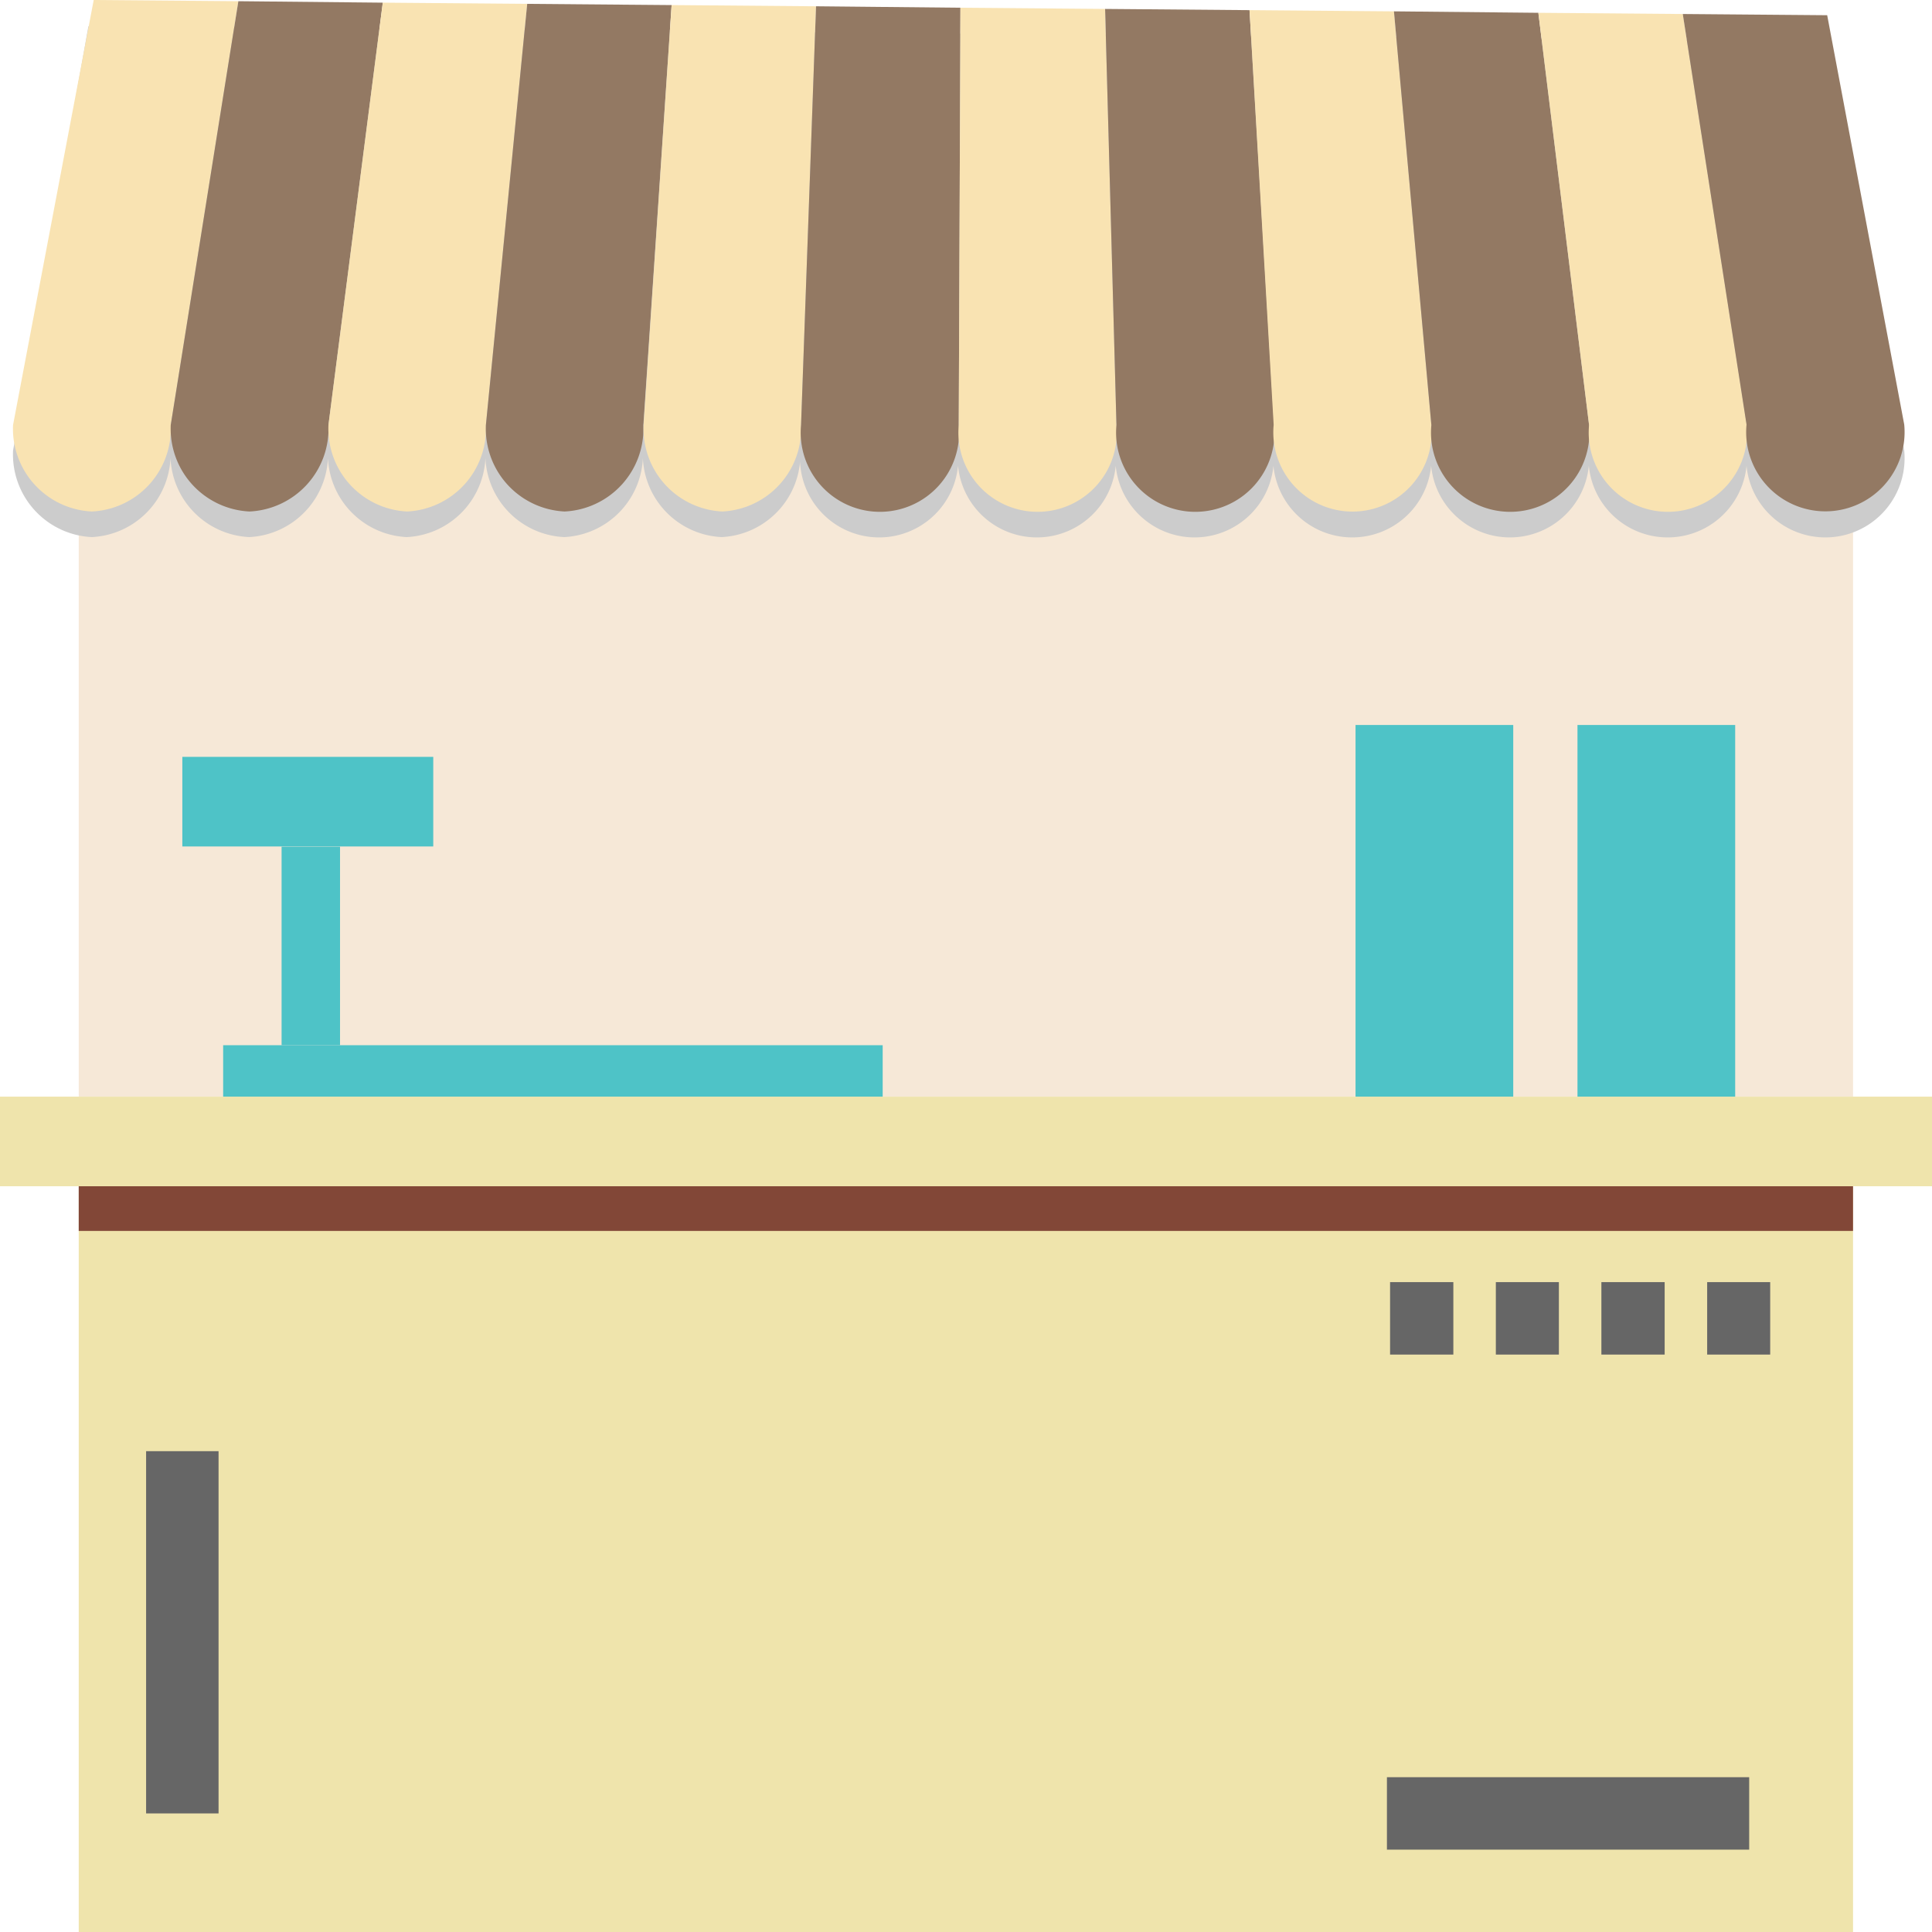
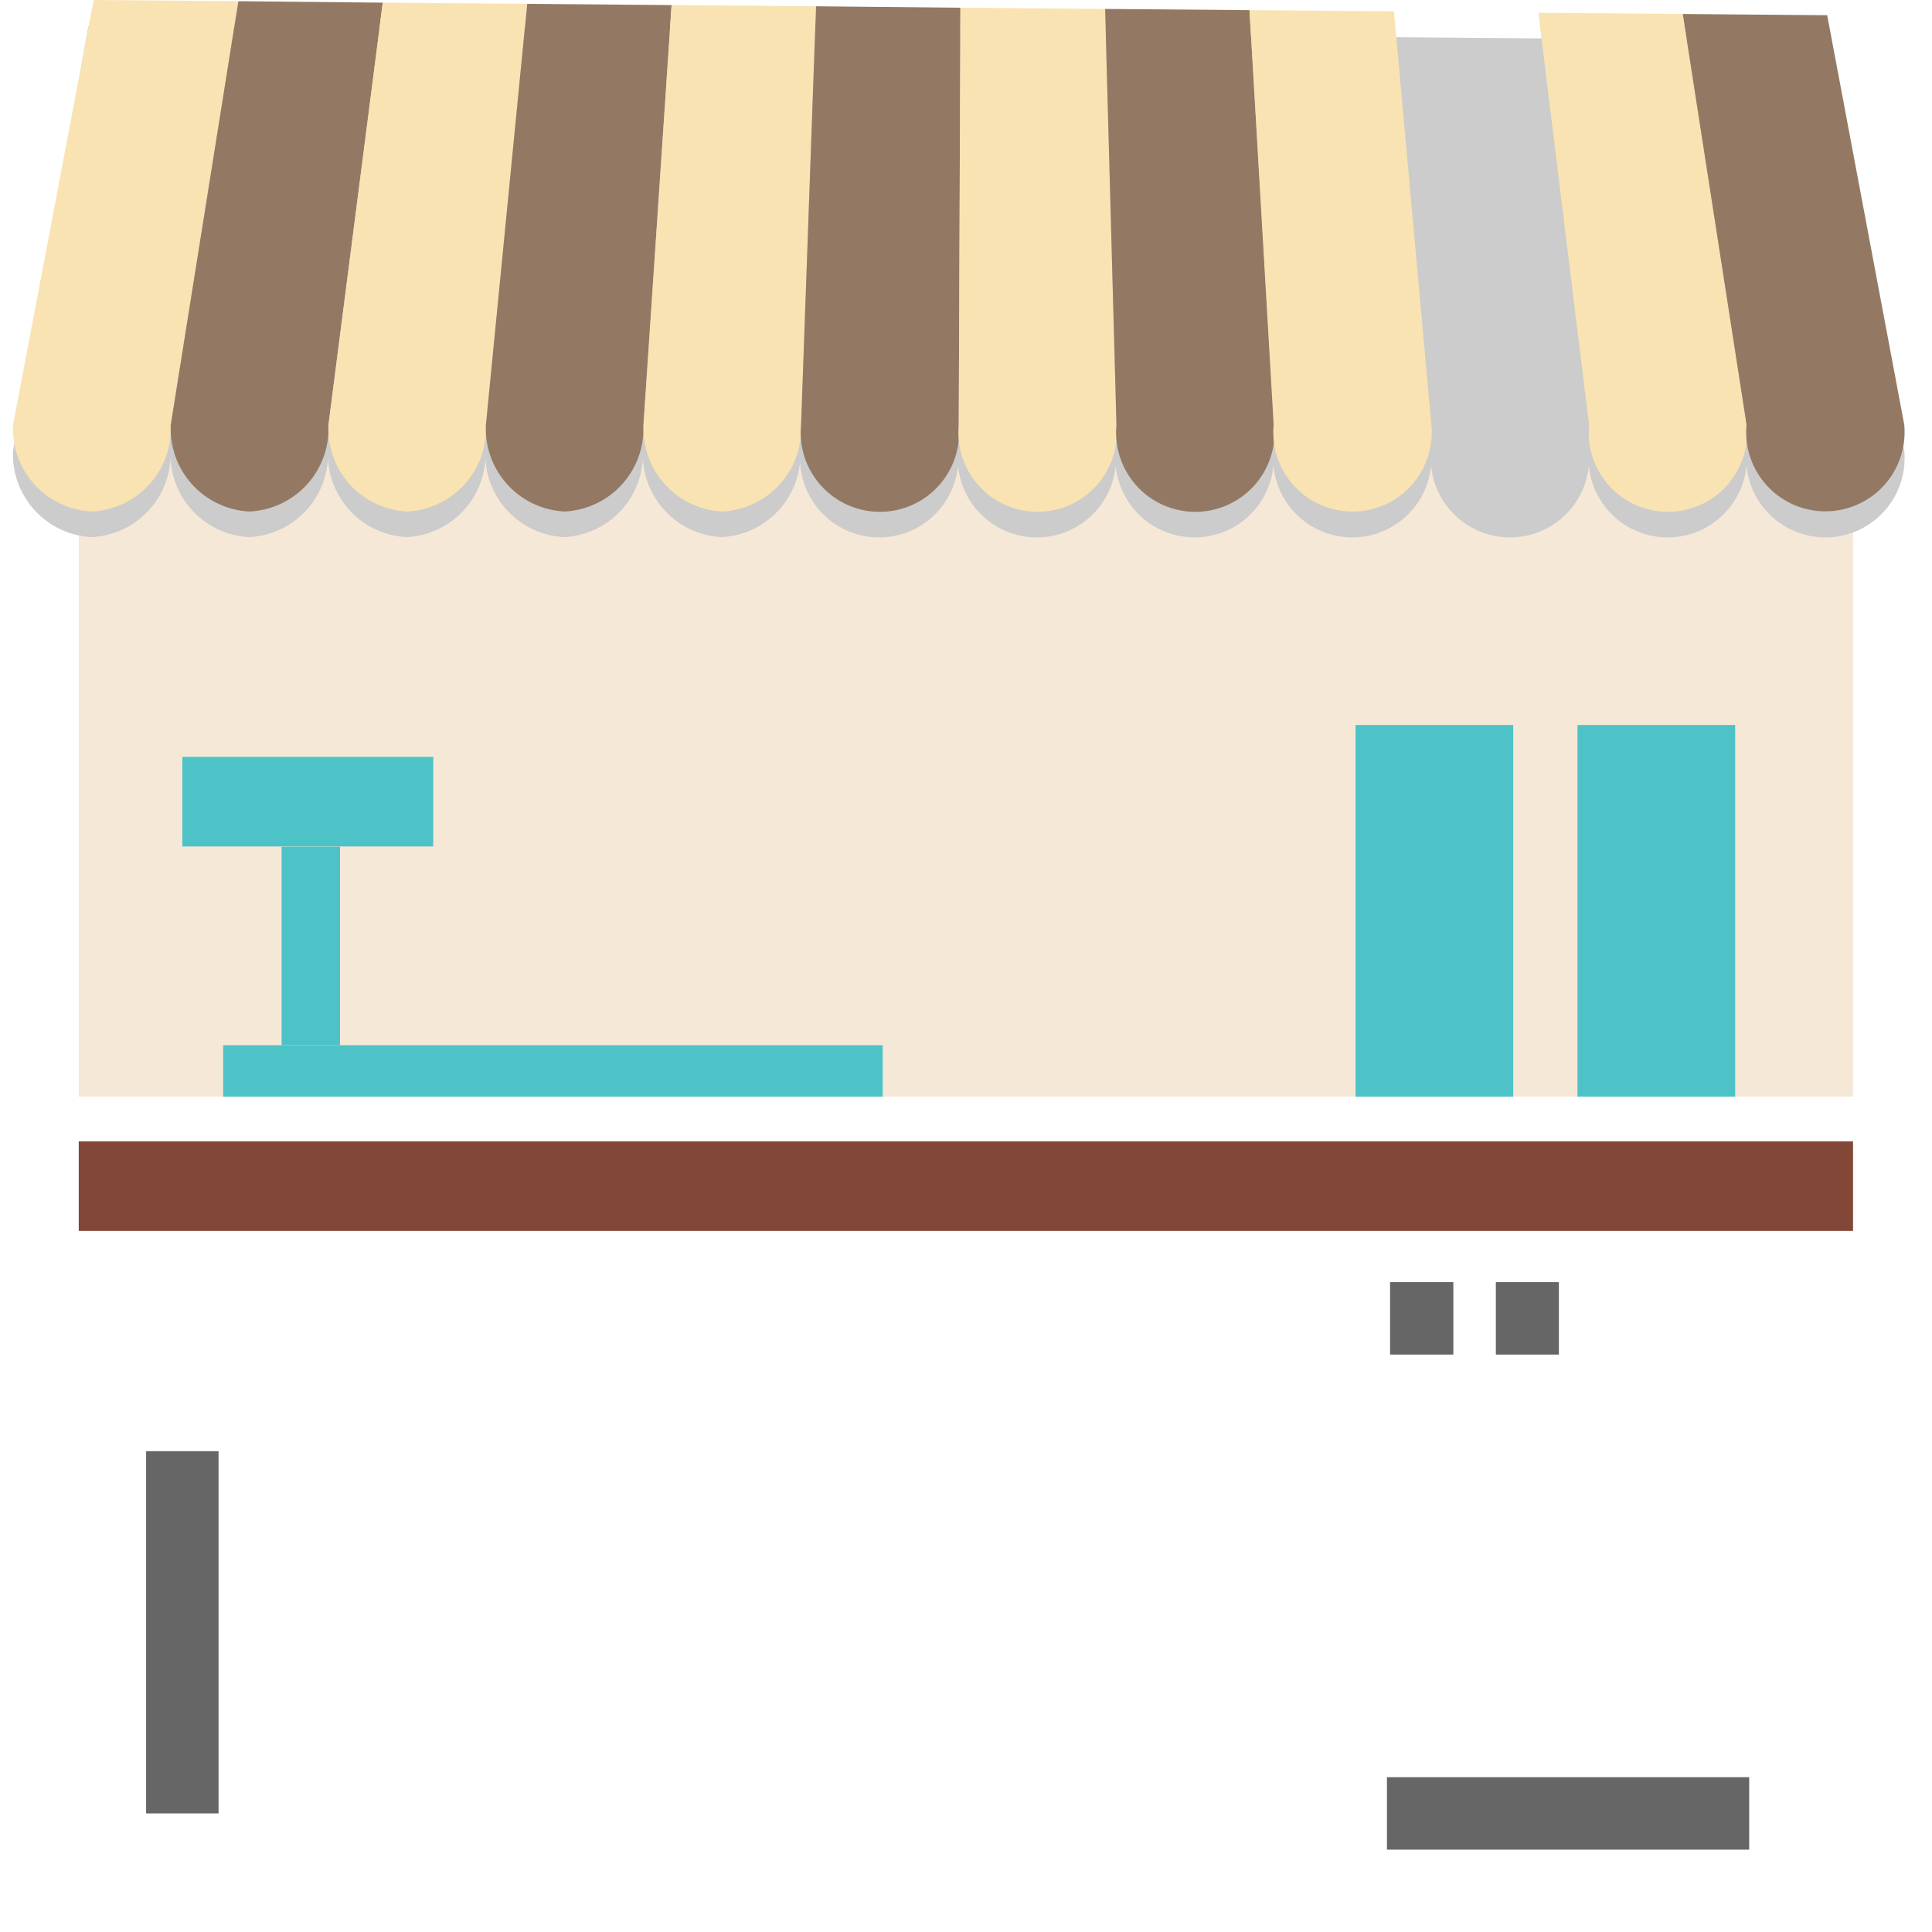
<svg xmlns="http://www.w3.org/2000/svg" viewBox="0 0 80 80">
  <defs>
    <style>.cls-1{fill:#efe4ac;}.cls-2{fill:#824737;}.cls-3{fill:#f6e8d7;}.cls-4{fill:#4ec3c7;}.cls-5{fill:#ccc;}.cls-6{fill:#f9e3b2;}.cls-7{fill:#937963;}.cls-8{fill:none;stroke:#666;stroke-miterlimit:10;stroke-width:3px;}</style>
  </defs>
  <title>Asset 3retail</title>
  <g id="Layer_2" data-name="Layer 2">
    <g id="Layer_1-2" data-name="Layer 1">
-       <rect class="cls-1" x="3.26" y="48.8" width="73.47" height="31.2" />
      <rect class="cls-2" x="3.26" y="47.26" width="73.47" height="3.71" />
-       <rect class="cls-1" y="45.41" width="80" height="3.71" />
      <rect class="cls-3" x="3.26" y="7.48" width="73.47" height="37.93" />
      <rect class="cls-4" x="65.32" y="30.02" width="6.53" height="15.39" />
      <rect class="cls-4" x="56.13" y="30.02" width="6.53" height="15.39" />
      <rect class="cls-4" x="9.24" y="43.28" width="27.31" height="2.13" />
      <rect class="cls-4" x="11.66" y="35.06" width="2.42" height="8.22" />
      <path class="cls-5" d="M75.66,1.69l-6-.05-6-.05-6-.05-6-.05-6-.05-6-.05-6-.05-6-.05-6-.05-6-.05-6-.05-6-.05L.54,18.66a3.43,3.43,0,0,0,3.26,3.58,3.43,3.43,0,0,0,3.26-3.58,3.43,3.43,0,0,0,3.26,3.58,3.43,3.43,0,0,0,3.26-3.58,3.43,3.43,0,0,0,3.26,3.58,3.43,3.43,0,0,0,3.26-3.58,3.43,3.43,0,0,0,3.26,3.58,3.43,3.43,0,0,0,3.26-3.58,3.43,3.43,0,0,0,3.26,3.58,3.43,3.43,0,0,0,3.26-3.58,3.28,3.28,0,1,0,6.53,0,3.28,3.28,0,1,0,6.53,0,3.28,3.28,0,1,0,6.53,0,3.28,3.28,0,1,0,6.53,0,3.28,3.28,0,1,0,6.53,0,3.28,3.28,0,1,0,6.53,0,3.28,3.28,0,1,0,6.53,0Z" />
      <rect class="cls-4" x="7.55" y="31.34" width="10.39" height="3.71" />
      <path class="cls-6" d="M3.88,0,.54,17.6a3.43,3.43,0,0,0,3.26,3.58A3.43,3.43,0,0,0,7.07,17.6L9.87.05Z" />
      <path class="cls-7" d="M9.87.05,7.07,17.6a3.43,3.43,0,0,0,3.26,3.58A3.43,3.43,0,0,0,13.6,17.6L15.85.11Z" />
      <path class="cls-6" d="M15.85.11,13.6,17.6a3.43,3.43,0,0,0,3.26,3.58,3.43,3.43,0,0,0,3.26-3.58L21.83.16Z" />
      <path class="cls-7" d="M21.83.16,20.12,17.6a3.43,3.43,0,0,0,3.26,3.58,3.43,3.43,0,0,0,3.26-3.58L27.81.21Z" />
      <path class="cls-6" d="M27.81.21,26.65,17.6a3.43,3.43,0,0,0,3.26,3.58,3.43,3.43,0,0,0,3.26-3.58L33.79.26Z" />
      <path class="cls-7" d="M33.79.26,33.17,17.6a3.28,3.28,0,1,0,6.53,0L39.77.32Z" />
      <path class="cls-6" d="M39.77.32,39.7,17.6a3.28,3.28,0,1,0,6.53,0L45.76.37Z" />
      <path class="cls-7" d="M45.76.37l.47,17.23a3.28,3.28,0,1,0,6.53,0L51.74.42Z" />
      <path class="cls-6" d="M51.74.42l1,17.17a3.28,3.28,0,1,0,6.53,0L57.72.47Z" />
-       <path class="cls-7" d="M57.72.47,59.27,17.6a3.28,3.28,0,1,0,6.53,0L63.7.53Z" />
      <path class="cls-6" d="M63.7.53,65.8,17.6a3.28,3.28,0,1,0,6.53,0L69.68.58Z" />
      <path class="cls-7" d="M69.68.58l2.64,17a3.28,3.28,0,1,0,6.53,0L75.66.63Z" />
      <line class="cls-8" x1="7.55" y1="60.09" x2="7.55" y2="75.09" />
      <line class="cls-8" x1="57.43" y1="75.09" x2="72.43" y2="75.09" />
-       <line class="cls-8" x1="70.69" y1="54.59" x2="73.3" y2="54.59" />
-       <line class="cls-8" x1="66.31" y1="54.59" x2="68.93" y2="54.59" />
      <line class="cls-8" x1="61.94" y1="54.59" x2="64.55" y2="54.59" />
      <line class="cls-8" x1="57.56" y1="54.59" x2="60.18" y2="54.59" />
    </g>
  </g>
</svg>